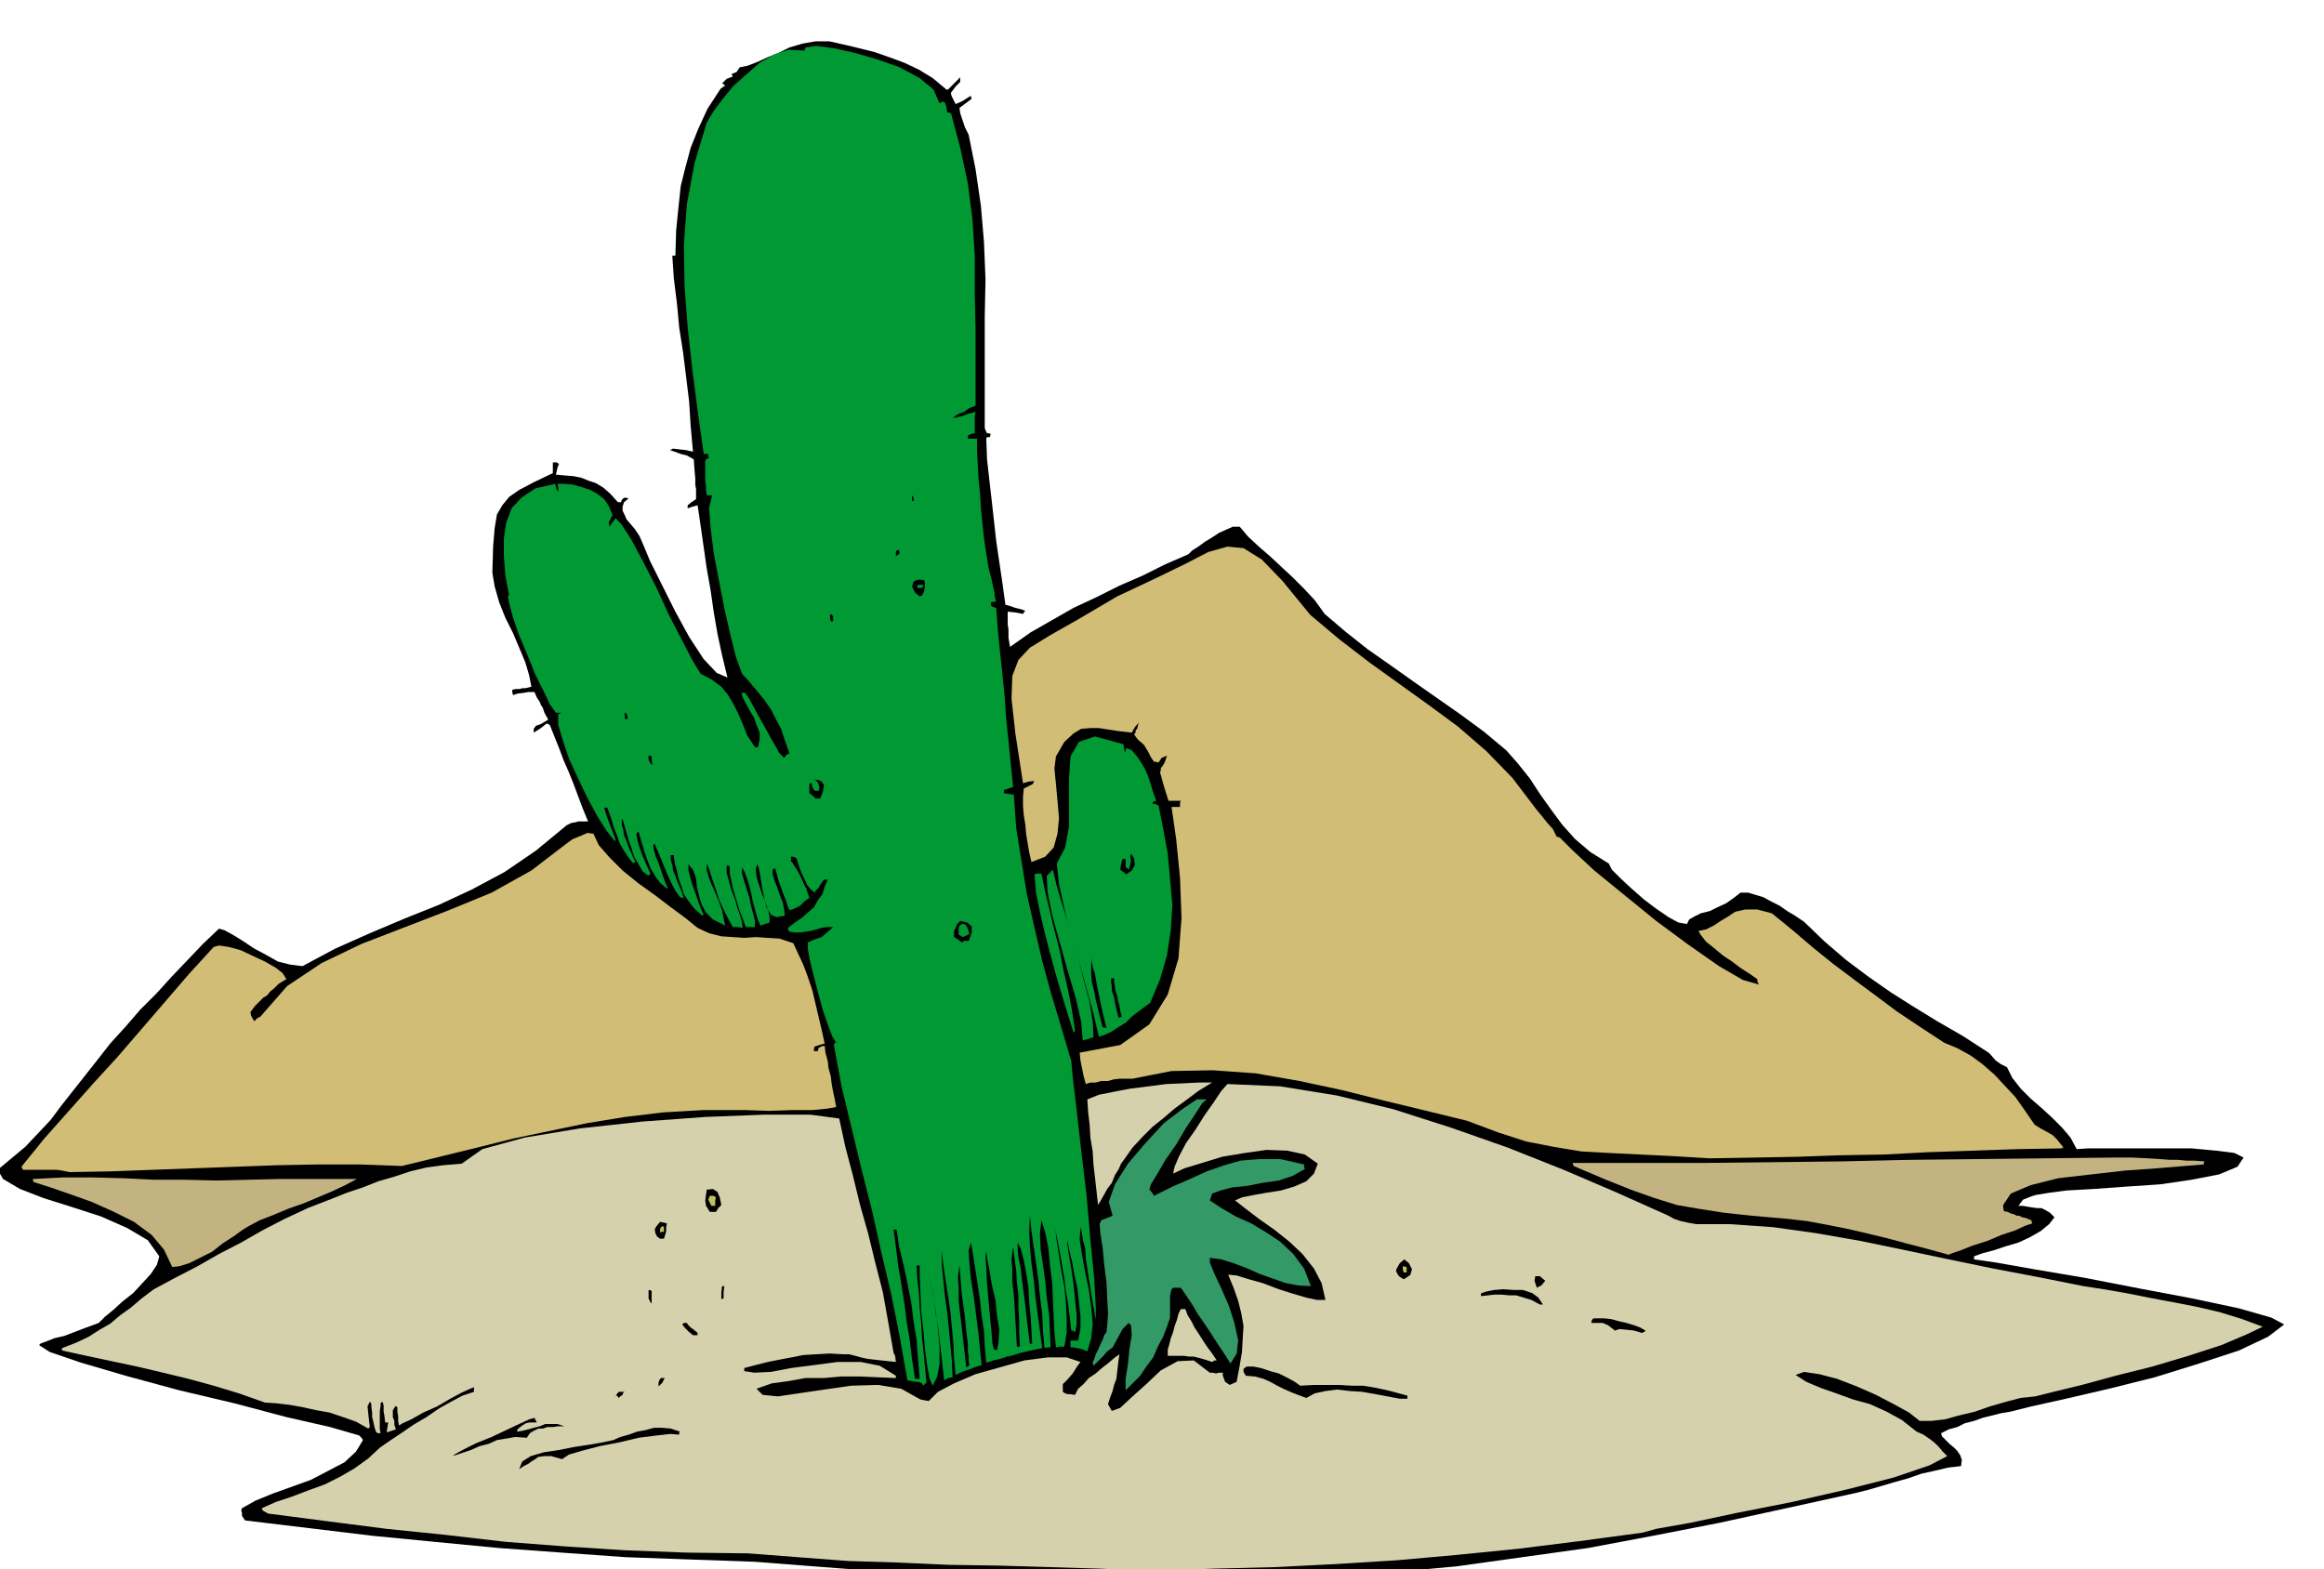
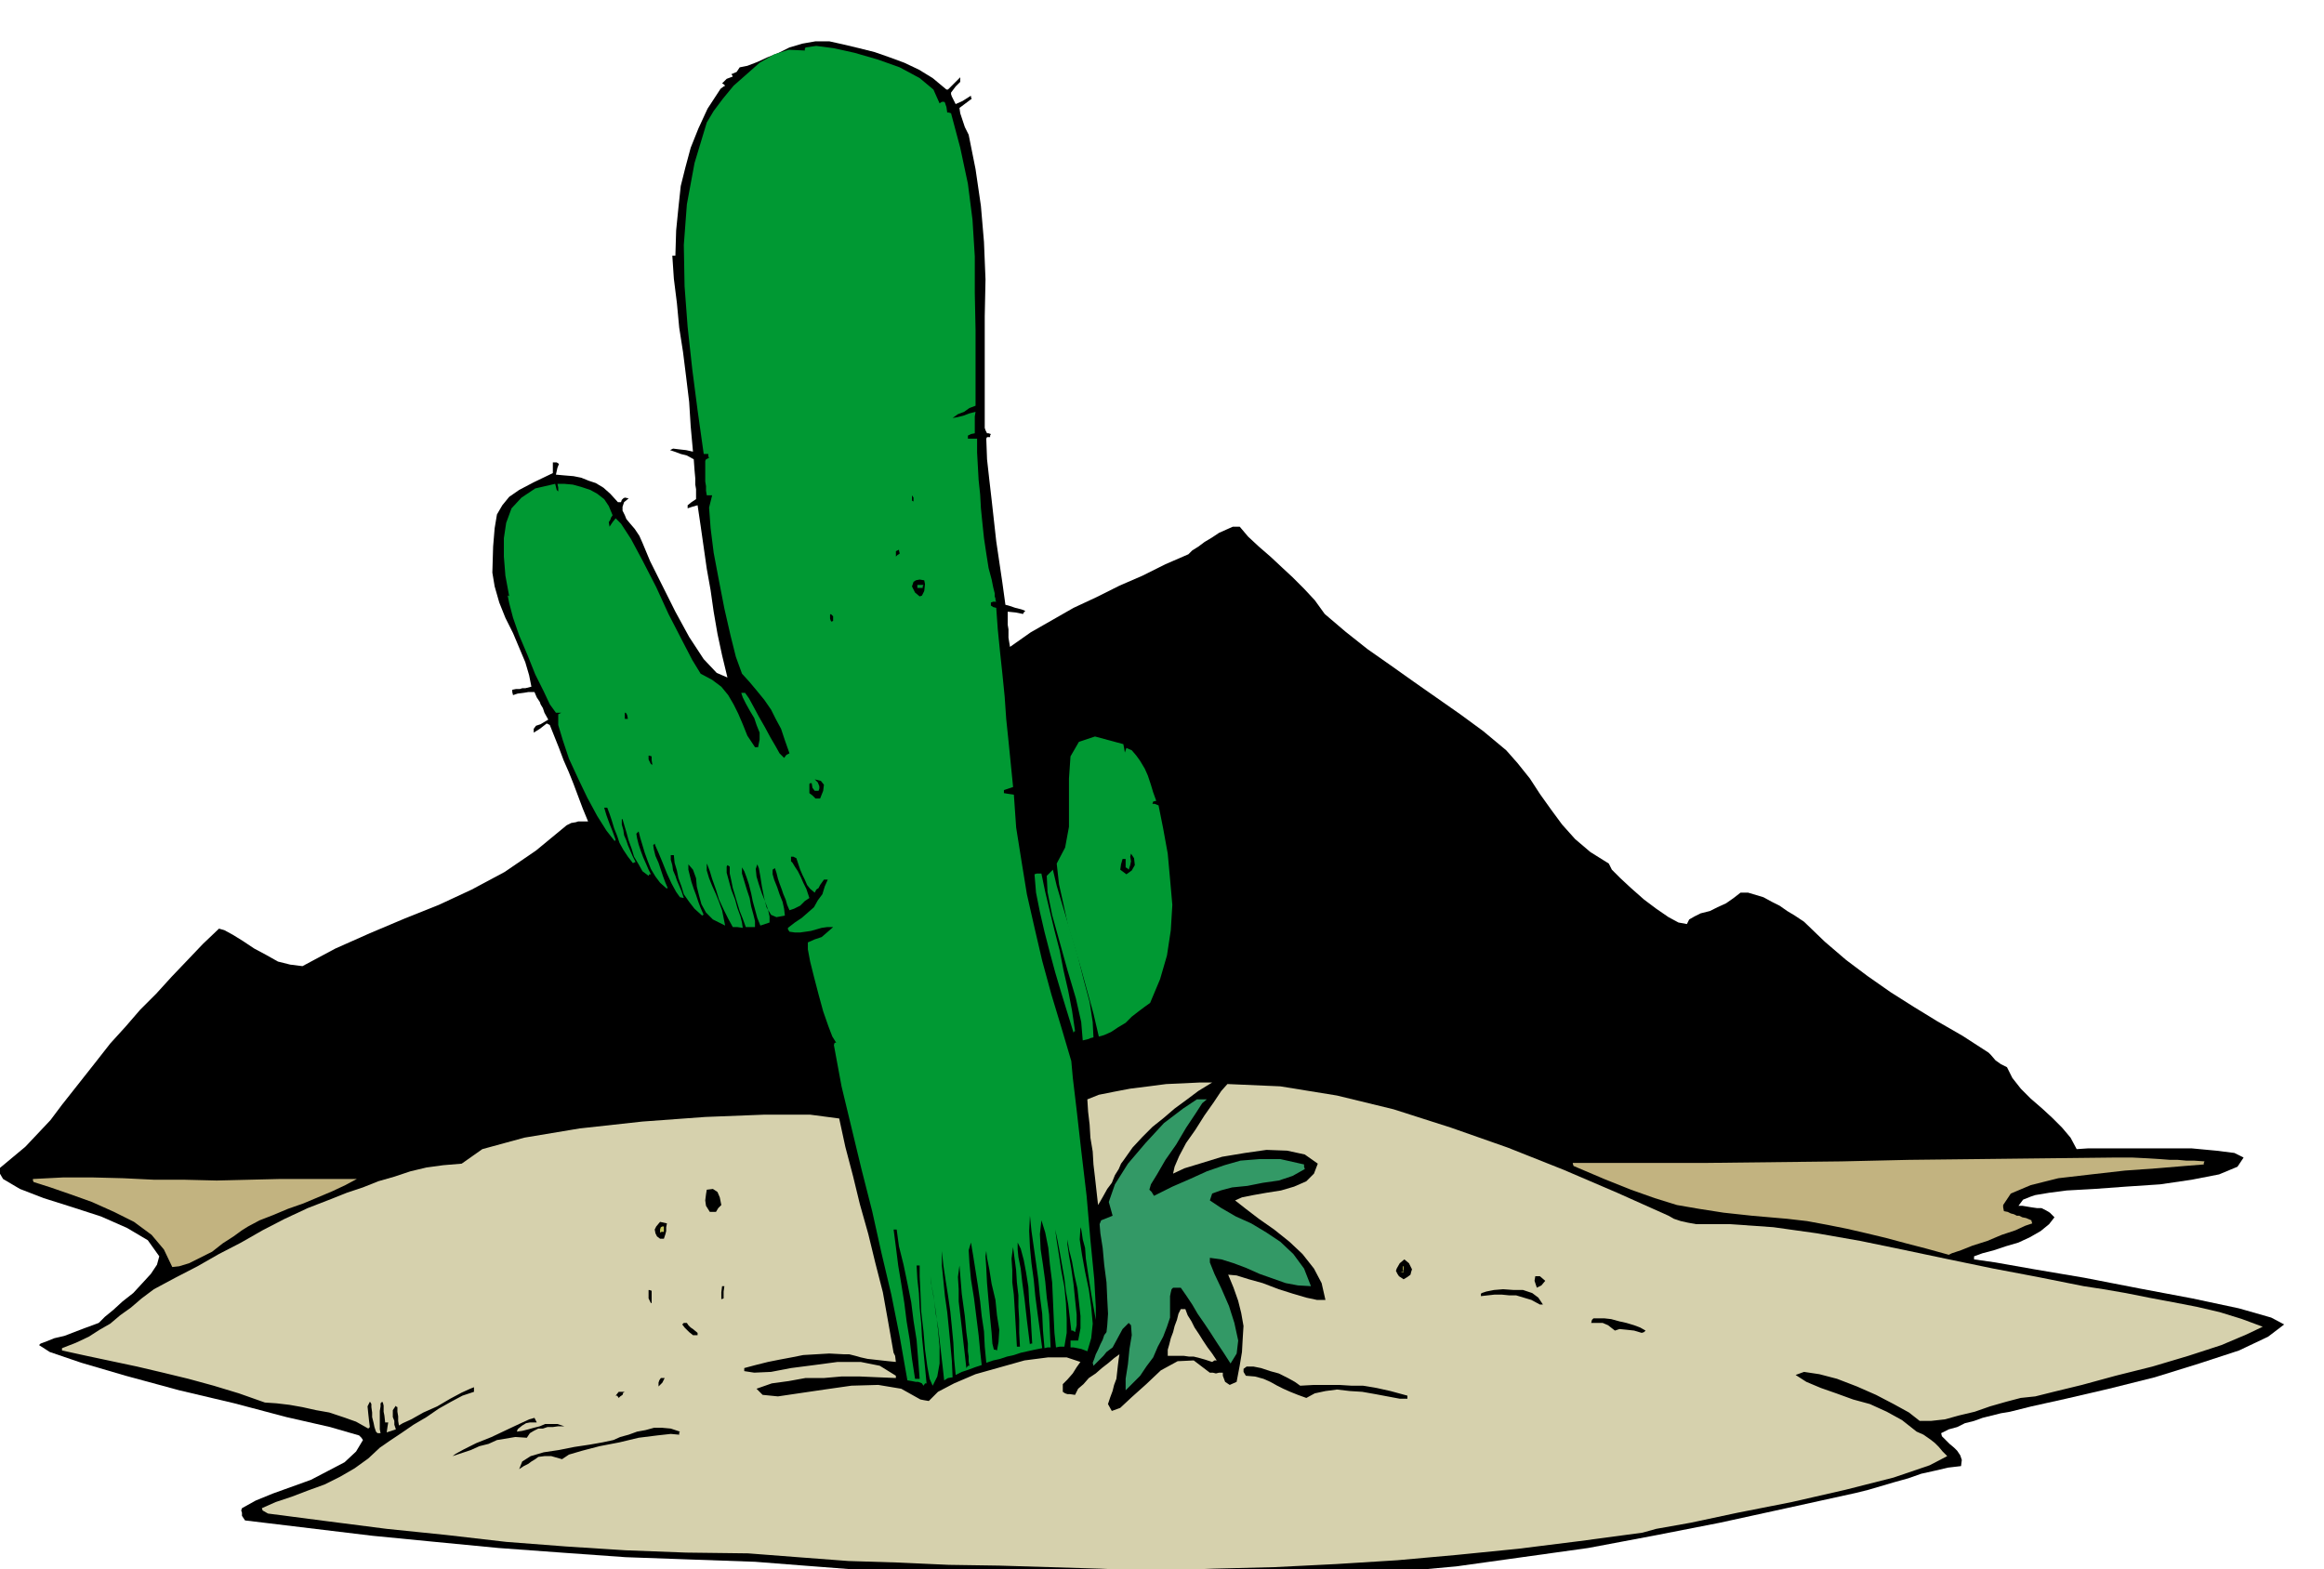
<svg xmlns="http://www.w3.org/2000/svg" fill-rule="evenodd" height="331.248" preserveAspectRatio="none" stroke-linecap="round" viewBox="0 0 3035 2050" width="490.455">
  <style>.brush1{fill:#000}.pen1{stroke:none}.brush2{fill:#d6d1ad}.brush4{fill:#093}.brush5{fill:#c2c25c}</style>
  <path class="pen1 brush1" d="m1506 2065-67-3-66-2-65-3-64-1-65-3-64-3-65-5-64-5-85-3-84-3-84-6-82-6-83-8-82-8-83-10-83-10-4-6v-4l-1-3 1-3 18-10 22-9 25-9 25-9 23-12 21-11 15-14 9-15-2-3-3-3-38-11-57-13-68-18-72-17-70-19-58-17-41-14-14-9 2-2 8-3 10-4 13-3 13-5 13-5 11-4 8-3 8-8 11-9 12-11 14-11 12-13 11-12 8-12 3-11-15-21-27-16-34-15-37-12-38-12-31-12-22-13-7-12 18-15 18-15 17-18 16-17 15-20 15-19 15-19 15-19 18-23 20-22 19-22 21-21 20-22 21-22 20-21 21-20 7 2 11 6 13 8 15 10 15 8 16 9 16 4 16 2 43-23 45-20 45-19 45-18 43-20 43-23 41-28 40-33 6-3 6-1 3-1h13l-7-17-6-16-6-16-6-15-7-16-6-16-6-15-6-15-2-1-2-1-9 7-8 5v-5l3-4 6-2 5-3 5-3-5-9-2-6-3-5-1-3-4-6-3-7h-8l-6 1-8 1-6 2-1-4v-3l5-1h5l3-1h4l4-1 4-1-3-15-5-17-8-19-8-19-10-20-8-20-6-21-3-18 1-34 2-24 3-18 7-12 9-11 13-9 19-10 25-12v-14h5l3 2-2 5-2 9 11 1 12 1 10 2 10 4 9 3 10 6 9 8 10 11h4l1-3 2-2 2-1 5 1-6 5-2 6v5l3 6 2 5 5 6 6 7 6 9 4 9 10 24 15 30 18 36 18 33 19 29 17 18 14 6-7-29-6-28-5-29-4-28-5-28-4-28-4-28-4-27-7 2-6 2v-4l5-4 6-4v-13l-1-6v-8l-1-11-1-14-9-5-8-2-8-3-6-2 4-2 8 1 9 1 9 2-3-33-2-32-4-33-4-32-5-32-3-32-4-32-2-30h4l1-33 3-30 3-28 6-24 7-26 10-25 12-26 17-26 4-3 2-1-2-2-2-1 6-6 8-3-1-2-1-1 7-3 4-6 10-2 13-5 13-6 15-6 14-7 17-5 17-3h18l18 4 21 5 20 5 20 7 19 7 19 9 18 11 18 15h2l8-8 8-8v6l-6 6-6 8v2l1 3 2 4 3 6 9-4 11-7v2l1 2-8 6-8 6 1 7 3 9 3 9 5 10 9 45 7 48 4 47 2 49-1 48v146l1 3 2 4h2l3 1-1 2v2h-4l-1 2 1 27 3 27 3 26 3 27 3 27 4 27 4 27 4 29 4 1 9 3 8 2 5 2-2 2-1 2-10-2-10-1v17l1 6v11l1 6 1 6 27-19 28-16 28-16 30-14 30-15 30-13 30-15 30-13 5-5 8-5 8-6 10-6 9-6 9-4 9-4h9l11 13 14 13 15 13 15 14 14 13 15 15 14 15 13 18 27 23 29 23 30 21 31 22 30 21 30 21 30 22 30 25 15 17 16 20 13 20 15 21 14 19 17 19 20 17 24 15 4 8 11 11 14 13 17 15 16 12 16 11 13 7 11 2 3-6 7-4 8-4 12-3 10-5 11-5 10-7 9-7h10l10 3 10 3 11 6 10 5 10 7 10 6 12 8 27 26 28 24 28 21 30 21 30 19 31 19 33 19 34 22 3 3 6 7 7 5 8 4 7 14 11 14 13 13 15 13 13 12 13 13 11 13 8 15 15-1h135l32 3 24 3 12 6-8 12-24 10-36 7-41 6-45 3-41 3-36 2-23 3-6 1-6 1-6 1-6 2-10 4-6 8h5l6 1 6 1 7 1h6l6 3 5 3 6 6-7 9-11 9-14 8-15 7-17 5-15 5-15 4-11 4v4l28 4 51 9 65 11 72 14 69 13 61 13 42 12 17 9-21 16-38 18-52 17-58 18-60 15-56 13-45 10-28 7-12 2-12 3-12 3-11 4-12 3-10 5-11 3-10 5 1 4 5 5 5 5 6 5 4 4 4 6 2 6-1 8-17 2-17 4-18 4-17 6-18 5-17 5-17 5-16 4-91 20-87 19-87 17-85 16-86 12-86 12-88 8-89 7h-28l-27 1h-28l-27 1h-55l-27 1-27 1z" />
  <path class="pen1 brush2" d="m1505 2052-68-3-66-2-66-2-66-1-66-3-65-2-66-5-65-5-81-1-79-3-78-5-78-6-78-9-78-8-78-10-77-10-7-4-1-3 18-8 21-7 21-8 22-8 20-10 19-11 18-13 15-14 13-9 15-10 16-11 17-10 16-11 16-9 15-8 15-5v-6l-5 2-11 5-15 8-17 10-18 8-16 9-11 5-5 3-1-6v-6l-1-6v-6l-2-1v-1l-4 6v9l2 5v5l2 6-6 2-6 2 1-7 1-6h-4l-1-9-1-5v-8l-1-4-1-1-2 2v4l-1 6v24l1 5h-4l-2-2-2-6-1-5-2-8v-6l-1-7v-4l-1-2-1-1-3 6 1 10 1 9 1 8-1 1-1 1-16-9-17-6-18-6-17-3-18-4-17-3-17-2-15-1-34-12-33-10-33-9-33-8-34-8-33-7-33-7-32-7v-3l18-7 17-8 14-9 14-8 13-11 14-10 14-12 16-12 28-15 29-15 28-16 29-15 28-16 29-15 30-14 31-12 20-8 21-7 20-8 21-6 21-7 21-5 22-3 24-2 27-19 55-15 72-12 82-9 82-6 77-3h60l38 5 8 37 10 38 9 37 11 39 9 37 10 39 7 39 7 40 2 4 1 8-10-1-9-1-9-1-9-1-9-2-7-2-8-2h-7l-19-1-17 1-17 1-15 3-16 3-15 3-16 4-15 4v4l13 2 22-1 26-5 31-4 30-4h30l25 5 21 13v3l-24-1-23-1h-24l-23 2h-24l-22 4-22 3-20 7 8 8 20 2 27-4 34-5 35-5 35-1 30 5 25 14 5 1 6 1 12-12 21-11 28-12 32-9 32-9 31-4h24l18 6-5 7-5 8-7 8-6 6v10l3 2 3 1h3l7 1 4-8 7-6 7-8 9-6 8-7 9-7 7-6 7-5-1 6-1 8-1 9-1 9-3 8-2 8-3 8-3 9 5 9 11-4 15-14 19-17 19-18 22-12 21-1 21 16h4l4 1 4-1h5v4l3 8 6 4 9-4 4-21 3-18 1-18 1-16-3-17-4-16-6-17-7-17 11 1 16 5 18 5 21 8 19 6 17 5 14 3h11l-5-22-10-19-15-19-17-16-20-16-20-14-17-13-14-11 9-4 15-3 17-3 19-3 17-5 16-7 10-10 5-13-17-12-23-5-27-1-28 4-30 5-26 8-23 7-15 7 2-9 6-14 9-17 12-17 12-19 12-17 10-15 8-9 69 3 74 12 74 18 75 24 74 26 73 29 70 30 67 30 7 4 9 3 9 2 11 2h44l57 4 57 8 57 10 58 12 57 12 58 12 58 11 60 12 26 4 29 5 30 6 32 6 31 6 30 7 29 9 27 10-21 10-33 14-43 14-47 14-48 12-44 12-37 9-24 6-19 2-19 5-21 6-20 7-21 5-18 5-18 2h-15l-14-11-20-11-23-12-25-11-26-10-23-6-20-3-11 4 14 9 19 8 20 7 22 8 22 6 22 10 20 11 19 15 9 4 10 7 5 4 5 5 5 6 6 6-23 12-47 16-63 16-70 16-71 14-61 13-45 8-18 5-82 11-80 10-80 8-78 7-80 5-80 4-80 2-80 3z" />
  <path class="pen1 brush1" d="m678 1919 4-10 11-7 17-5 20-3 20-4 20-3 17-3 14-3 9-4 11-3 11-4 11-2 11-3h11l11 1 12 4-1 1v3l-11-1-18 2-24 3-25 6-26 5-23 6-17 5-9 6-14-4h-9l-8 1-4 3-5 3-4 3-6 3-6 4zm-87-17 4-3 11-6 16-8 20-8 19-9 17-8 13-6 7-2 1 2 2 4h-9l-5 1-5 3-5 4-1 1-1 3 7-1 8-2 7-2 8-2 7-3h16l9 3h-8l-7 1h-7l-6 2h-6l-6 3-5 3-4 6-15-1-12 2-12 2-11 5-12 3-11 5-12 4-12 4zm1237-75-16-3-16-3-17-3-16-1-17-2-15 2-14 3-11 6-11-4-10-4-9-4-8-4-9-5-9-4-11-3-12-1-3-5v-4l4-3h9l10 2 12 4 11 3 12 6 9 5 7 5 18-1h33l16 1h15l18 3 18 4 22 6v4h-10zm-1020-1-2-3h-2l4-5h8l-2 1-1 3-3 2-2 2z" />
  <path class="pen1" style="fill:#396" d="M1470 1816v-15l3-19 2-20 3-18-1-13-3-3-8 8-13 24-8 6-4 5-5 5-8 8-1-4 2-5 2-6 3-6 3-7 3-6 2-6 3-4 1-9 1-15-1-19-1-22-3-23-2-22-3-19-1-12 2-5 5-2 5-2 5-2-5-18 8-23 17-27 23-27 24-26 25-19 18-12h13l-6 5-9 14-12 18-13 22-14 20-11 19-8 13-2 7 3 3 3 5 24-12 23-10 22-10 23-8 21-6 25-2h27l31 7v3l1 3-16 9-18 6-21 3-20 4-20 2-15 4-11 4-3 9 15 10 19 11 20 9 20 12 18 12 17 16 14 19 9 23-17-1-16-3-17-6-17-6-18-8-16-6-16-5-15-2v6l6 15 9 19 10 23 7 22 5 23-2 17-8 13-9-14-8-12-9-14-8-12-9-13-7-12-8-12-7-10h-10l-2 2-1 4-1 5v28l-4 12-5 13-7 13-6 14-9 12-8 12-10 10-9 9z" />
  <path class="pen1 brush1" d="M860 1811v-5l1-3 2-3h5l-3 6-5 5z" />
  <path class="pen1 brush4" d="m1206 1810-2-3-2-1-3-1h-3l-5-1-6-1-10-57-11-55-13-55-12-54-14-55-13-54-13-54-10-54 1-3h2l-5-8-5-13-7-20-6-22-6-23-5-20-3-16v-9l9-4 9-3 7-6 8-7h-8l-7 1-7 2-7 2-7 1-7 1h-7l-7-1-2-3v-2l9-7 9-6 8-7 8-7 5-9 6-8 3-10 4-9h-5l-5 7-2 4-3 2-2 4-6-5-4-5-3-7-3-6-3-7-2-6-2-6-1-3-4-2h-3v6l2 2 3 5 4 6 4 8 3 7 4 8 2 6 2 6-6 4-6 6-8 4-6 2-3-7-2-7-3-7-2-6-3-8-2-6-2-8-2-6-3 2v6l2 7 4 10 3 9 4 10 2 9 1 9-11 2-7-3-6-10-3-12-3-15-2-13-2-11-2-5-2 6 1 10 3 10 4 12 4 10 4 11 2 9v8l-6 2-6 2-4-10-3-11-3-11-2-10-3-12-3-9-3-8-3-5v8l3 10 3 10 4 12 2 11 3 11 2 8v8h-12l-4-11-4-10-3-10-3-10-3-10-2-10-2-9v-9l-3-2-1 2v8l3 11 3 11 5 13 3 11 4 11 2 8 1 7-7-1h-6l-6-11-6-12-6-13-4-13-5-14-3-10-3-8-1-2v9l3 10 4 10 5 11 4 10 4 11 2 10 2 10-16-8-9-9-6-11-3-11-3-12-1-11-4-11-6-7v7l2 8 2 8 3 9 3 8 3 9 3 8 4 9h-1l-1 1-10-9-7-9-7-10-3-10-4-11-2-10-3-10-1-10h-4v6l2 7 1 7 3 7 2 6 3 7 3 7 3 9-5-1-5-7-6-11-6-13-6-15-5-12-4-9-1-3-2 2 1 6 2 8 4 9 3 9 3 9 3 8 3 7h-1v1l-9-8-6-8-6-10-4-10-4-11-3-10-3-10-2-8-3 3 1 6 2 8 3 9 3 8 4 9 3 7 3 6h-2l-1 2-8-6-5-9-6-10-3-10-4-11-3-11-3-10-2-7h-1v7l2 7 1 7 3 7 2 6 3 7 3 7 4 8-3 1v1l-7-9-6-9-5-9-3-9-4-10-3-10-3-9-3-8h-4l3 10 4 11 4 10 4 11-1 1v1l-11-14-12-19-13-24-12-25-12-26-8-24-6-20v-14l2-1 2-1h-7l-8-11-8-17-11-22-10-25-11-26-8-23-5-19-2-10h1l1 1-5-27-2-25v-24l3-20 7-19 13-14 18-12 26-6 1 4 1 4 1 1 1 1v-5l-1-5h9l11 1 11 3 12 4 9 5 9 7 6 9 5 12-2 3-1 3-2 3 1 6 4-6 4-5 7 7 13 20 15 28 18 35 16 35 17 33 14 27 11 18 15 8 12 9 9 11 7 12 6 12 6 14 6 15 10 15h4l2-10v-9l-4-10-3-9-6-10-5-9-4-8-2-6h5l5 7 6 11 7 13 8 14 7 13 7 12 5 9 6 6 3-4 4-2-6-17-5-15-7-13-6-12-9-13-9-11-10-12-10-11-8-22-7-28-8-35-7-36-7-37-4-32-2-27 4-16h-7l-1-6v-6l-1-6v-27l1-2 4-2-1-2v-3h-6l-8-57-7-54-6-55-4-53-1-54 4-53 10-54 16-53 9-15 12-16 14-17 17-15 17-15 19-11 19-6 21 1v-2l1-2 14-2 23 3 27 6 31 9 28 10 26 14 18 15 8 18 3-2h3l1 1 1 3 1 3 1 7h2l3 1 12 45 10 47 6 47 3 48v48l1 48v99l-8 3-7 5-8 3-7 5 6-1 8-2 8-3 8-2-1 6v22l-5 1-4 2v4h12v18l1 18 1 18 2 19 1 18 2 20 2 19 3 20 3 19 4 15 2 10 2 8v4l1 3v2l1 2h-4l-3 1v4l3 2 4 1 2 28 3 30 3 28 3 30 2 29 3 29 3 30 3 30-6 2-6 2v4l6 1 7 1 3 43 7 44 7 43 10 44 10 43 12 44 13 43 13 44 2 22 5 42 6 53 7 59 5 58 5 51 2 36v17l-6-34-4-26-3-20-1-14-3-11-1-7-1-6-1-3-1 16 3 20 4 22 5 24 3 22 2 22-2 19-5 17-8-3-5-1-5-1h-4v-9h10l3-16v-16l-2-18-2-18-4-18-3-17-4-16-2-13v7l2 14 3 17 3 21 2 20 2 19v14l-2 9-3-2h-2l-2-17-2-17-3-17-2-17-3-17-3-17-3-16-3-14 2 15 3 19 3 20 4 21 2 21 1 21v18l-3 18h-6l-5 1-2-19-1-21-1-23-1-22-3-24-2-21-4-20-5-16-2 18 1 20 3 20 3 22 2 21 3 22 1 21 1 22h-4l-4 1-2-23-1-22-3-23-2-21-3-22-3-21-3-21-2-20-1 20 1 21 2 21 3 22 2 21 3 23 3 22 3 23-10 2-9 2-9 2-9 3-9 2-9 3-9 2-9 3-2-21-1-20-3-20-2-19-3-21-3-19-3-19-3-18-3 10 1 17 2 21 4 25 3 24 3 24 2 21 2 18-9 3-8 3-9 3-8 4-2-21-1-21-2-21-2-20-3-21-3-19-3-20-2-19v19l2 20 2 20 3 21 2 20 2 21 2 22 1 22-6 1-5 3-2-18-2-17-2-18-2-17-3-17-2-17-3-17-2-15 1 9 3 16 3 21 3 24 2 22v22l-3 17-6 12-4-9-3-16-3-22-2-24-3-26-1-25-1-21v-14h-4l1 18 2 18 1 19 2 20 1 18 2 20 2 20 2 21h-2l-2 3z" />
  <path class="pen1 brush1" d="m1195 1801-4-26-3-25-4-24-3-24-4-25-4-24-3-24-3-23h4l3 22 6 24 5 24 5 25 3 24 4 25 2 25 2 26h-6zm67-14-2-18-2-17-2-18-2-17-2-17v-16l-1-16 2-15 3 37 4 29 2 21 2 15v10l1 7v6l1 6h-2l-2 3z" />
  <path class="pen1 brush2" d="m1583 1779-9-3-7-2-8-2h-6l-7-1h-21v-8l2-7 2-8 3-8 2-8 3-8 2-8 3-6h6l3 8 5 8 4 8 6 9 5 8 6 9 6 8 6 9h-3l-3 2z" />
  <path class="pen1 brush1" d="m1298 1763-2-8-1-14-2-20-2-22-2-23-1-20-1-15 1-7 1 9 3 15 3 19 5 21 2 20 3 19-1 16-2 11-2-1h-2zm30-4-1-18-1-17-1-17-1-16-2-16v-16l-1-15 2-15 2 15 2 15 1 16 2 17v15l1 17v17l1 18h-4zm17-3-4-32-3-27-3-22-2-18-3-15-1-10v-9l4 8 4 15 3 16 3 19 1 19 2 20 1 18 1 17h-2l-1 1zm-440-12-5-4-3-3-3-3-3-4 1-1 1-1h4l2 3 3 3 3 2 6 5v3h-6zm1239-3-10-3-9-1-10-1-6 2-9-7-7-3h-15l1-4 2-2h14l9 1 11 3 9 2 10 3 8 3 7 4-2 2-3 1zm-133-37-11-6-10-3-10-3h-9l-10-1h-9l-9 1-9 1v-3l1-1 6-2 10-2 12-1 14 1h12l12 4 8 6 6 9h-4zm-1161-2-3-6v-11h1l3 1v16h-1zm92-4v-10l1-8h3l-1 7v9l-3 1v1zm1065-16-3-9 1-6h6l7 6-5 6-6 3zm-174-11-6-4-2-3-2-4 1-3 4-7 6-5 6 5 4 8-1 3-1 4-4 3-5 3z" />
-   <path class="pen1 brush5" d="m1833 1662-1-4v-4h1l4 1v7h-4z" />
+   <path class="pen1 brush5" d="m1833 1662-1-4v-4h1v7h-4z" />
  <path class="pen1" d="m225 1655-11-23-16-19-23-17-26-13-29-13-28-10-26-9-22-7-1-2v-2l39-2h40l39 1 41 2h40l41 1 41-1 41-1h101l-15 8-17 8-19 8-19 8-20 7-19 8-18 7-15 8-8 5-11 8-14 9-14 11-16 8-14 7-13 4-9 1zm2320-16-29-8-27-7-26-7-25-6-26-6-25-5-27-5-26-3-46-4-37-4-32-5-29-5-29-9-31-11-35-14-40-17-1-3v-1h175l88-1 88-1 88-2 89-1 88-1 90-1h25l20 1 16 1 13 1h10l11 1h10l14 1-1 2v2l-25 2-36 3-42 3-44 5-43 5-36 9-26 11-10 15v3l1 5 5 1 4 2 4 1 4 2h3l4 2 5 1 7 3v1l1 3-9 3-13 6-18 6-19 8-19 6-15 6-12 4-4 2z" style="fill:#c2b380" />
  <path class="pen1 brush1" d="m862 1618-4-3-2-4-1-5 2-4 5-6 9 2-1 5v5l-1 4-2 6h-5z" />
  <path class="pen1 brush5" d="M862 1610v-4l1-3 2-1h2v7h-3l-2 1z" />
  <path class="pen1 brush1" d="m927 1583-5-8-1-7 1-8 1-6 8-1 6 4 3 7 2 10-4 4-3 5h-8z" />
-   <path class="pen1 brush5" d="m929 1575-4-8 2-5h5l3 2-1 4v7h-5z" />
  <path class="pen1 brush2" d="m1434 1574-2-18-2-18-2-17-1-17-3-18-1-17-2-17-1-16 15-6 20-4 21-4 24-3 23-3 23-1 20-1h17l-18 11-16 12-15 11-14 12-15 12-13 13-13 14-12 17-3 4-3 7-5 8-4 10-6 8-5 9-4 7-3 5z" />
-   <path class="pen1" d="m91 1531-10-2-7-1H30l-1-2-1-2 30-37 32-36 32-36 32-35 31-36 31-36 31-36 32-35 7-2 13 2 15 4 17 8 15 7 14 8 9 7 5 8-10 6-6 6-5 4-4 5-5 3-5 5-6 6-6 8 1 5 4 7 4-4 4-2 35-40 45-30 52-25 57-22 57-22 56-23 52-29 47-36 7-5 10-4 9-4 8 1 7 15 14 16 17 17 21 17 21 15 21 16 19 14 16 13 15 7 16 4 15 1 15 1 15-1 15 1 16 1 18 6 6 13 7 15 6 16 6 18 4 17 4 17 4 17 4 18-7 2-6 2-1 2v4h5l1-4 2-1 1-1 5-1 1 9 3 11 1 9 3 11 1 9 2 11 2 9 2 11-11 2-20 2h-27l-30 1-30-1h-56l-52 3-50 6-49 8-48 10-48 10-48 12-49 12-49 12-55-2h-54l-54 1-54 2-55 2-54 2-54 2-54 1zm2141-18-49-3-42-2-40-2-36-2-36-6-36-7-37-12-40-15-53-13-54-13-56-14-56-12-57-10-56-4-54 1-51 10h-17l-8 1-7 2h-9l-7 2h-7l-6 2-3-11-2-10-2-10-1-10 53-10 38-27 24-39 14-47 4-53-2-53-5-50-6-42h11v-5l1-3h-16l-6-19-3-11-2-7 1-3v-3l2-2 3-5 3-9-7 3-4 6-4-1h-2l-4-6-3-6-3-5-3-5-8-7-3-4-2-3 2-2v-3l2-2 1-4 1-4-5 6-4 7-17-2-13-2-13-2h-11l-12 1-10 6-12 11-11 19-2 16 2 20 2 22 2 23-2 20-5 18-11 12-18 7-3-13-2-12-2-12-1-12-2-12-1-12v-12l1-11 6-3 6-3 1-3 1-1-8 1-7 2-10-65-5-45 1-30 8-21 15-16 26-16 37-21 51-30 51-24 39-19 29-15 25-7 21 2 24 15 27 28 36 44 38 32 39 30 39 28 39 28 38 28 37 32 34 35 32 42 5 6 8 10 8 9 5 10h1l3 1 16 16 29 27 38 31 43 35 42 31 40 28 31 18 21 6-2-4v-3l-10-7-11-7-12-9-12-8-12-10-10-8-7-9-3-5 10-2 10-5 9-6 10-6 9-6 13-3h16l19 5 27 22 27 23 26 21 28 21 27 20 28 21 30 20 32 21 17 7 18 10 15 11 16 14 13 14 14 15 12 17 13 19 8 5 11 6 5 3 5 5 4 5 5 6h-2v1l-59 1-57 2-59 2-57 3-58 1-57 2-57 1-57 1z" style="fill:#d1bd75" />
  <path class="pen1 brush4" d="m1414 1359-2-24-7-31-11-37-10-36-10-36-6-30-1-21 8-8 5 21 8 27 9 30 10 33 8 32 8 30 4 26 1 20-4 1-2 1-4 1-4 1z" />
  <path class="pen1 brush4" d="m1435 1354-7-30-8-29-8-29-8-27-9-29-6-28-6-27-3-27 11-21 5-27v-63l2-29 11-19 21-7 37 10 1 5 1 6 1-3 1-3 7 3 6 7 5 7 6 10 4 9 4 12 3 10 4 11-4 1-1 3h3l5 2 6 30 6 33 3 33 3 34-2 33-5 33-9 31-13 31-7 5-8 6-9 7-8 8-10 6-9 6-9 4-7 2zm-33-5-8-26-8-26-8-27-7-26-7-27-6-26-5-25-2-24 3-1h6l5 24 6 25 6 25 7 27 5 26 6 26 5 26 4 27h-1l-1 2z" />
-   <path class="pen1 brush1" d="m1440 1342-3-12-3-12-3-12-2-11-3-12-1-11v-11l1-10v6l1 6 3 9 2 12 3 15 4 19 6 25-3-1h-2zm21-12-4-16-2-11-3-9v-5l-1-7v-4h4v5l1 6 1 6 2 6 1 6 2 7 1 7 2 7-3 1-1 1zm-205-99-5-4-5-3v-8l2-4 2-5 4-4 9 2 6 5v8l-4 11h-6l-3 2z" />
  <path class="pen1 brush4" d="m1257 1224-3-2-2-1v-9l1-3 3-2h3l3 2 2 4 2 7-6 3-3 1z" />
  <path class="pen1 brush1" d="m1471 1142-4-3-4-3 1-7 2-7h4v11l2 1 2 2 2-6 1-5-1-6 1-4 4 6 1 9-4 7-7 5zm-406-99-4-4-4-3v-12l1-1h2l1 6 3 4h5l1-3v-3l-2-5-4-4 8 2 4 5-1 8-4 10h-6zm-215-45-3-6v-5h1l3 1v5l1 6-2-1zm-34-59v-8h1l1 1 1 2 1 5h-4zm269-128-1-3v-5l1-1 3 3v6l-2 1-1-1zm116-32-6-5-2-4-2-4 1-3 1-3 3-2 5-1 6 1 1 5-1 9-3 6-3 1z" />
  <path class="pen1 brush4" d="M1198 768v-4h8l-1 2v2h-7z" />
  <path class="pen1 brush1" d="M1170 727v-7l4-2v1l1 4-3 2-2 2zm21-74v-6l2 3v5l-2-1v-1z" />
</svg>